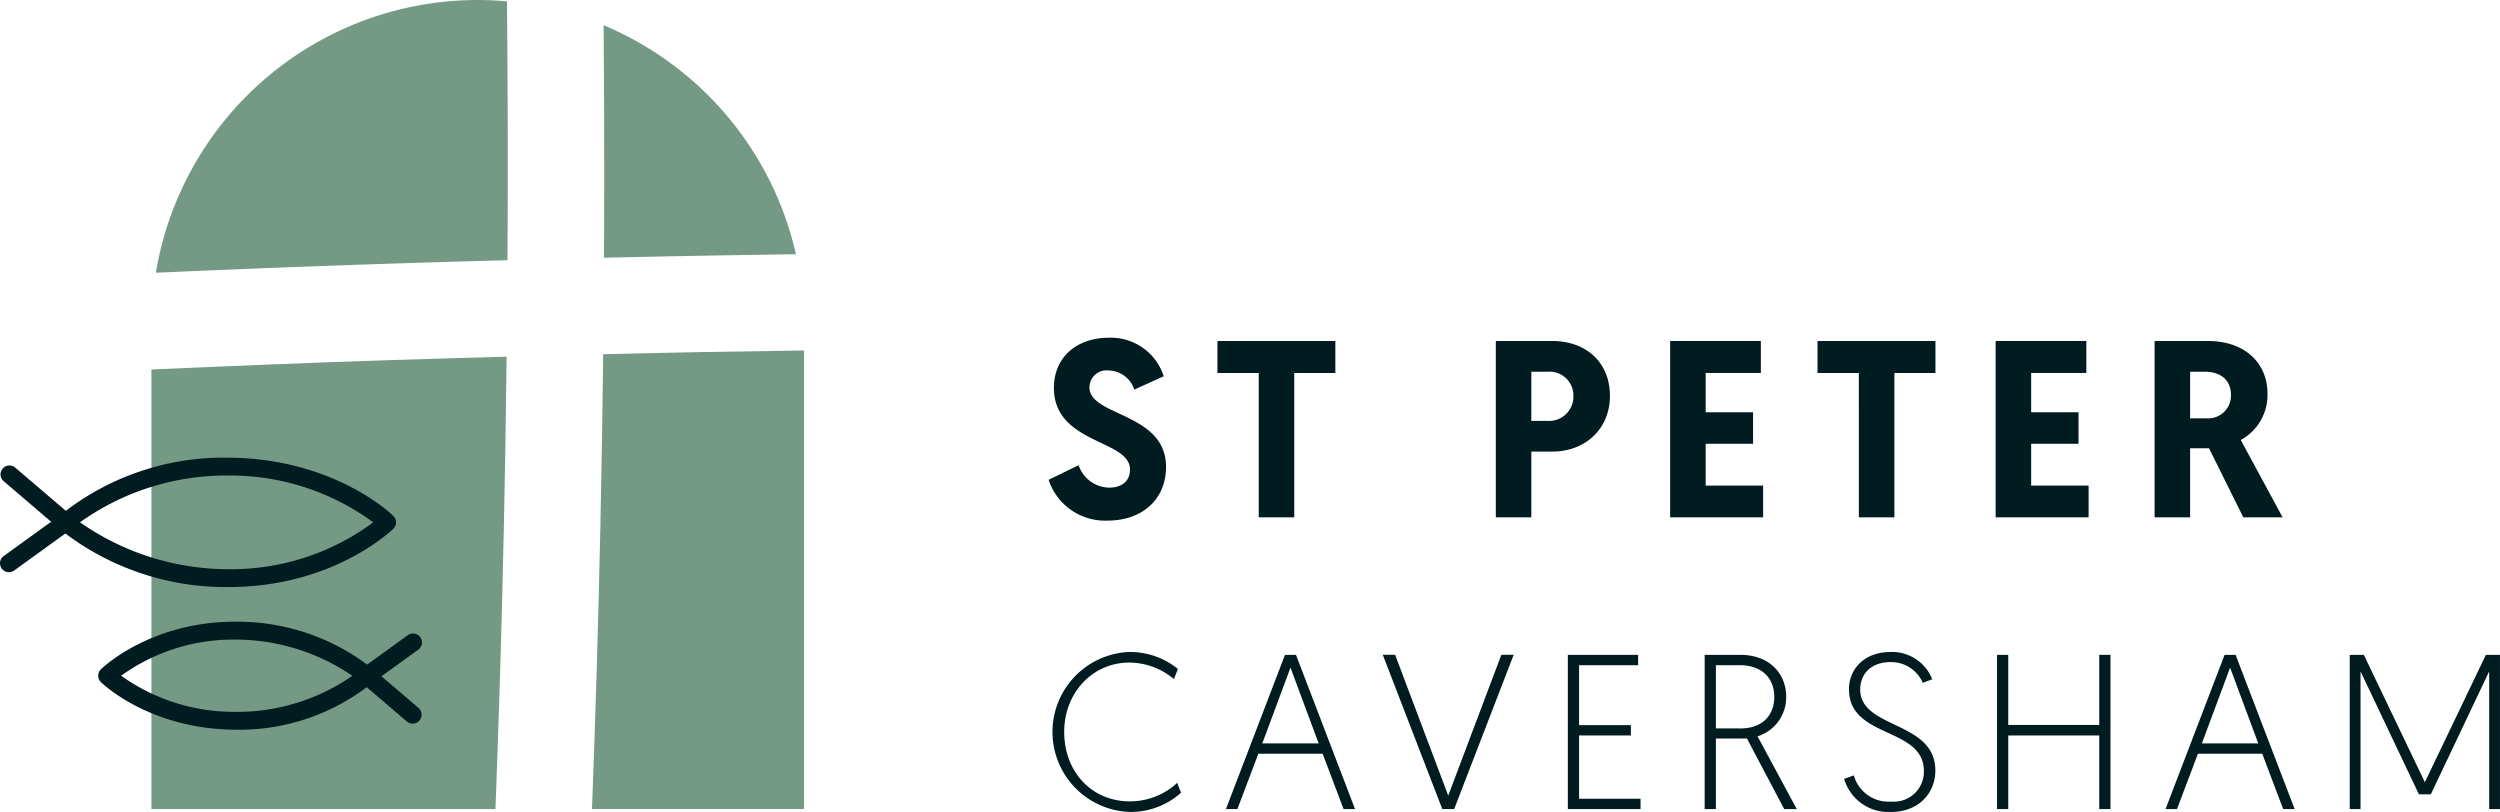
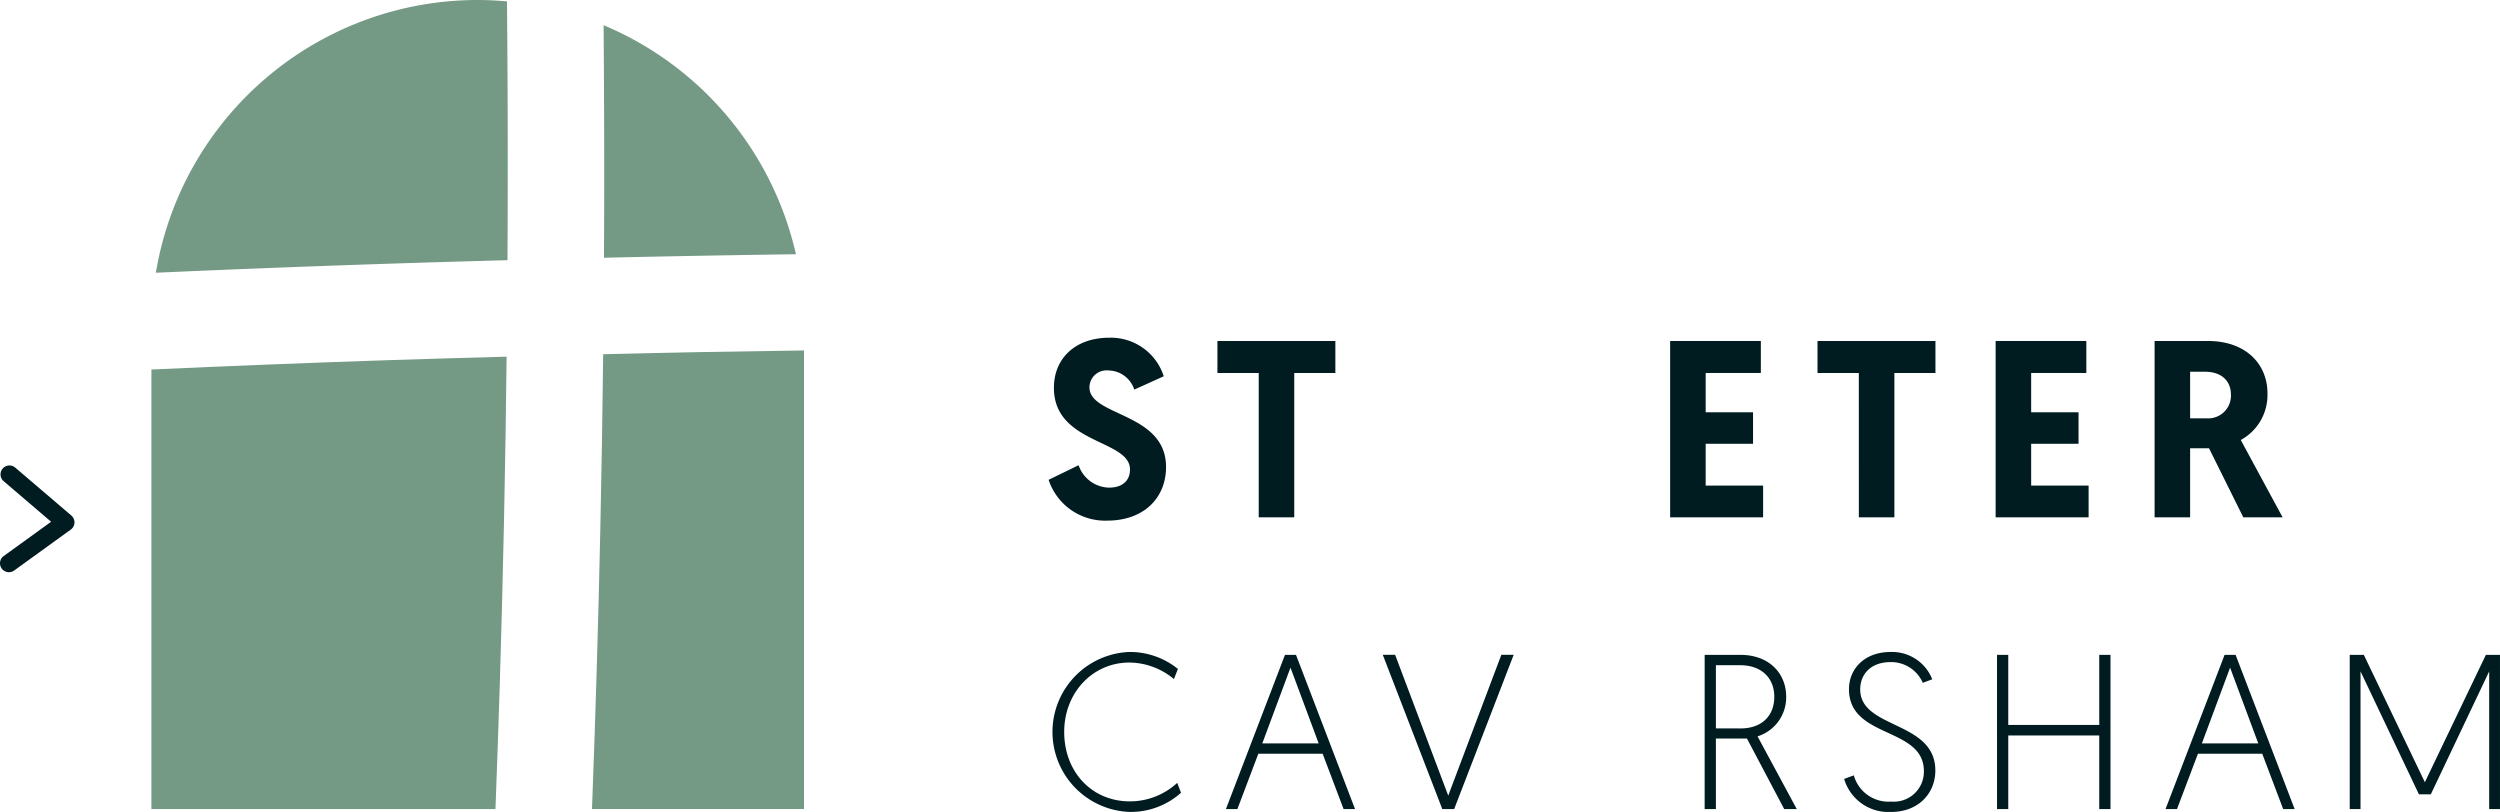
<svg xmlns="http://www.w3.org/2000/svg" width="313.705" height="101.883" viewBox="0 0 313.705 101.883">
  <path d="M190.558,61.551l-3.7,1.675a3.455,3.455,0,0,0-3.225-2.4,2.145,2.145,0,0,0-2.4,2.118c0,3.668,9.611,3.131,9.611,9.99,0,3.889-2.782,6.734-7.4,6.734a7.467,7.467,0,0,1-7.335-5.121l3.763-1.834a4.134,4.134,0,0,0,3.825,2.814c1.645,0,2.624-.853,2.624-2.277,0-3.793-9.547-3.161-9.547-10.243,0-3.731,2.719-6.292,6.955-6.292a6.972,6.972,0,0,1,6.828,4.838" transform="translate(-44.527 -14.338)" fill="#001c20" />
  <path d="M209.643,61.279h-5.184V57.264h14.8v4.014H214.1V79.394h-4.458Z" transform="translate(-51.695 -14.477)" fill="#001c20" />
-   <path d="M251.212,57.264h7.05c4.331,0,7.271,2.719,7.271,6.893,0,4.109-3.066,6.986-7.24,6.986H255.67v8.252h-4.458Zm6.449,10.022a3.047,3.047,0,0,0,3.287-3.129,2.99,2.99,0,0,0-3.225-3.036H255.67v6.165Z" transform="translate(-63.515 -14.477)" fill="#001c20" />
  <path d="M280.491,57.264h11.381v4.014h-6.923v4.933h5.944v3.952h-5.944V75.41h7.208v3.984H280.491Z" transform="translate(-70.918 -14.477)" fill="#001c20" />
  <path d="M310.427,61.279h-5.185V57.264h14.8v4.014h-5.153V79.394h-4.458Z" transform="translate(-77.178 -14.477)" fill="#001c20" />
  <path d="M335.157,57.264h11.381v4.014h-6.923v4.933h5.944v3.952h-5.944V75.41h7.208v3.984H335.157Z" transform="translate(-84.741 -14.477)" fill="#001c20" />
  <path d="M361.855,57.265h6.671c4.837,0,7.493,2.94,7.493,6.575a6.429,6.429,0,0,1-3.351,5.85l5.248,9.7h-4.932l-4.3-8.662h-2.371v8.662h-4.458Zm6.544,9.706A2.851,2.851,0,0,0,371.434,64c0-1.769-1.233-2.876-3.256-2.876h-1.865v5.85Z" transform="translate(-91.492 -14.478)" fill="#001c20" />
  <path d="M192.889,127.161a9.451,9.451,0,0,1-6.414,2.405,10.043,10.043,0,0,1-.084-20.072,9.568,9.568,0,0,1,6.11,2.129l-.5,1.272a8.805,8.805,0,0,0-5.613-2.073c-4.506,0-8.155,3.705-8.155,8.709s3.456,8.709,8.239,8.709a8.756,8.756,0,0,0,5.944-2.322Z" transform="translate(-44.695 -27.683)" fill="#001c20" />
  <path d="M209.954,122.389l-2.627,6.94h-1.438l7.41-19.353h1.382l7.41,19.353h-1.438l-2.626-6.94Zm4.036-10.81-3.539,9.511h7.077Z" transform="translate(-52.057 -27.805)" fill="#001c20" />
  <path d="M239.7,129.328l-7.465-19.353h1.548l6.663,17.666,6.663-17.666h1.548l-7.465,19.353Z" transform="translate(-58.718 -27.805)" fill="#001c20" />
-   <path d="M263.313,109.975h8.819v1.3h-7.41v7.52h6.5v1.3h-6.5v7.935h7.714v1.3h-9.124Z" transform="translate(-66.577 -27.805)" fill="#001c20" />
  <path d="M286.29,109.976h4.452c3.76,0,5.778,2.433,5.778,5.253a5.128,5.128,0,0,1-3.594,4.976l4.922,9.124h-1.577l-4.672-8.847h-3.9v8.847h-1.41Zm4.507,9.234c2.6,0,4.23-1.52,4.23-3.981,0-2.295-1.548-3.954-4.312-3.954H287.7v7.935Z" transform="translate(-72.386 -27.805)" fill="#001c20" />
  <path d="M310.927,124.976a4.519,4.519,0,0,0,4.7,3.29,3.763,3.763,0,0,0,4.092-3.814c0-5.613-9.4-4.036-9.4-10.285,0-2.543,1.935-4.672,5.225-4.672a5.413,5.413,0,0,1,5.226,3.428l-1.189.442a4.323,4.323,0,0,0-4.037-2.6c-2.516,0-3.815,1.549-3.815,3.428,0,5,9.428,3.9,9.428,10.175,0,2.875-2.129,5.2-5.557,5.2a5.792,5.792,0,0,1-5.888-4.147Z" transform="translate(-78.306 -27.683)" fill="#001c20" />
  <path d="M335.389,109.975h1.41v8.793h11.418v-8.793h1.411v19.353h-1.411v-9.234H336.8v9.234h-1.41Z" transform="translate(-84.799 -27.805)" fill="#001c20" />
  <path d="M367.757,122.389l-2.627,6.94h-1.437l7.41-19.353h1.381l7.41,19.353h-1.439l-2.626-6.94Zm4.036-10.81-3.539,9.511h7.077Z" transform="translate(-91.957 -27.805)" fill="#001c20" />
  <path d="M404.053,125.955l7.658-15.98h1.769v19.354h-1.355v-17.28L404.8,127.476h-1.493l-7.327-15.427v17.28h-1.355V109.975h1.769Z" transform="translate(-99.777 -27.804)" fill="#001c20" />
  <path d="M100.822,59.331q-.122,10.954-.356,21.907Q100.09,98.825,99.42,116.4h26.607V58.857q-6.383.086-12.765.2c-4.147.076-8.293.179-12.44.274" transform="translate(-25.136 -14.881)" fill="#749985" />
  <path d="M70,59.9c-4.838.134-9.676.267-14.513.427q-15.032.5-30.058,1.185v55.155H68.6q.3-7.862.545-15.725Q69.776,80.425,70,59.9" transform="translate(-6.429 -15.144)" fill="#749985" />
  <path d="M70.3,32.65q.092-16.24-.064-32.479C69.023.064,67.8,0,66.564,0A40.948,40.948,0,0,0,26.179,34.222q6.285-.279,12.571-.53Q54.519,33.068,70.3,32.65" transform="translate(-6.62 0.001)" fill="#749985" />
  <path d="M101.416,33.41q12.043-.277,24.09-.439A41.014,41.014,0,0,0,101.37,4.23q.076,9.3.08,18.607,0,5.287-.034,10.573" transform="translate(-25.63 -1.068)" fill="#749985" />
-   <path d="M31.117,93.094A33.436,33.436,0,0,1,9.884,85.809a1.121,1.121,0,0,1-.007-1.662,32.682,32.682,0,0,1,20.938-7.292l.311,0c13.165.117,20.34,7.026,20.639,7.319a1.122,1.122,0,0,1,0,1.6c-.307.3-7.652,7.317-20.646,7.317M12.444,84.967a32.479,32.479,0,0,0,18.673,5.886,29.9,29.9,0,0,0,18.122-5.879A30.256,30.256,0,0,0,31.107,79.1a31.563,31.563,0,0,0-18.663,5.869" transform="translate(-2.405 -19.429)" fill="#001c20" />
  <path d="M1.122,91.55a1.121,1.121,0,0,1-.658-2.029l5.952-4.3L.409,80.086a1.121,1.121,0,0,1,1.456-1.7l7.09,6.057A1.121,1.121,0,0,1,8.884,86.2L1.778,91.338a1.119,1.119,0,0,1-.655.212" transform="translate(0 -19.749)" fill="#001c20" />
-   <path d="M33.91,117.962h-.253c-10.725-.095-16.585-5.737-16.83-5.978a1.121,1.121,0,0,1,0-1.6c.251-.244,6.248-5.975,16.837-5.975a27.25,27.25,0,0,1,17.3,5.944,1.12,1.12,0,0,1,.007,1.662,26.647,26.647,0,0,1-17.069,5.95m-14.534-6.777a24.372,24.372,0,0,0,14.3,4.535,25.358,25.358,0,0,0,14.715-4.526,26.093,26.093,0,0,0-14.724-4.545,24.047,24.047,0,0,0-14.292,4.537m-1.763,0h0Z" transform="translate(-4.168 -26.396)" fill="#001c20" />
-   <path d="M66.989,117.712a1.118,1.118,0,0,1-.728-.268l-5.731-4.9a1.123,1.123,0,0,1,.072-1.761l5.744-4.151a1.121,1.121,0,1,1,1.313,1.816l-4.59,3.317,4.648,3.97a1.121,1.121,0,0,1-.728,1.973" transform="translate(-15.205 -26.906)" fill="#001c20" />
</svg>